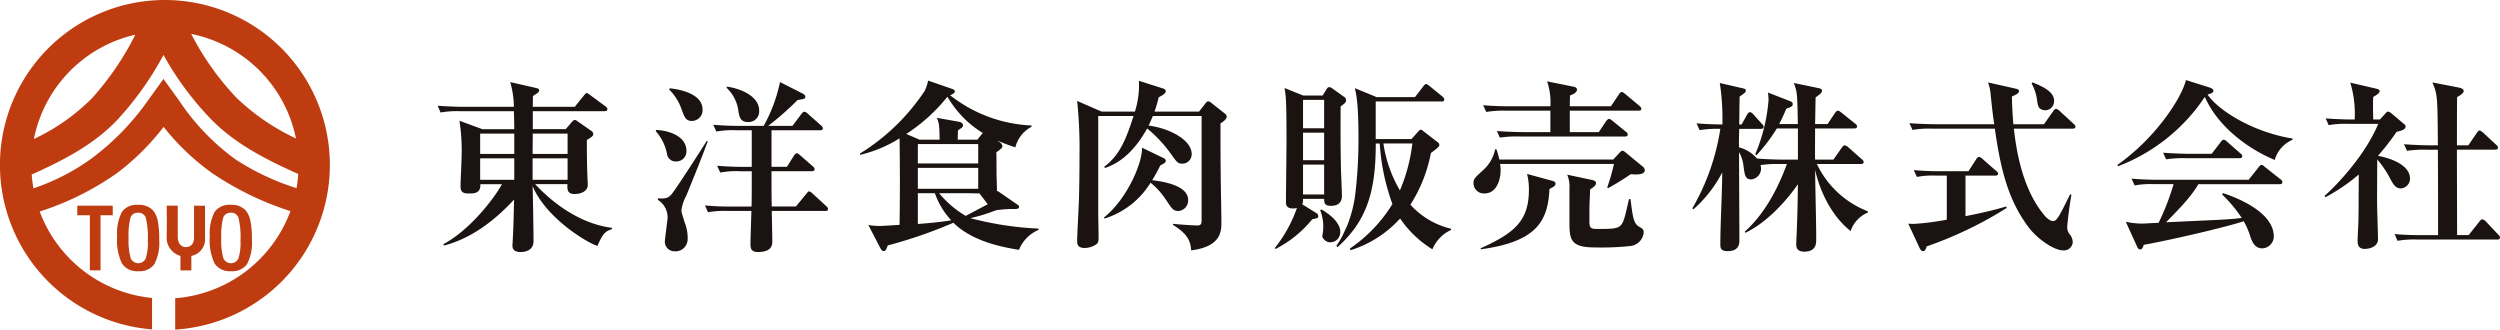
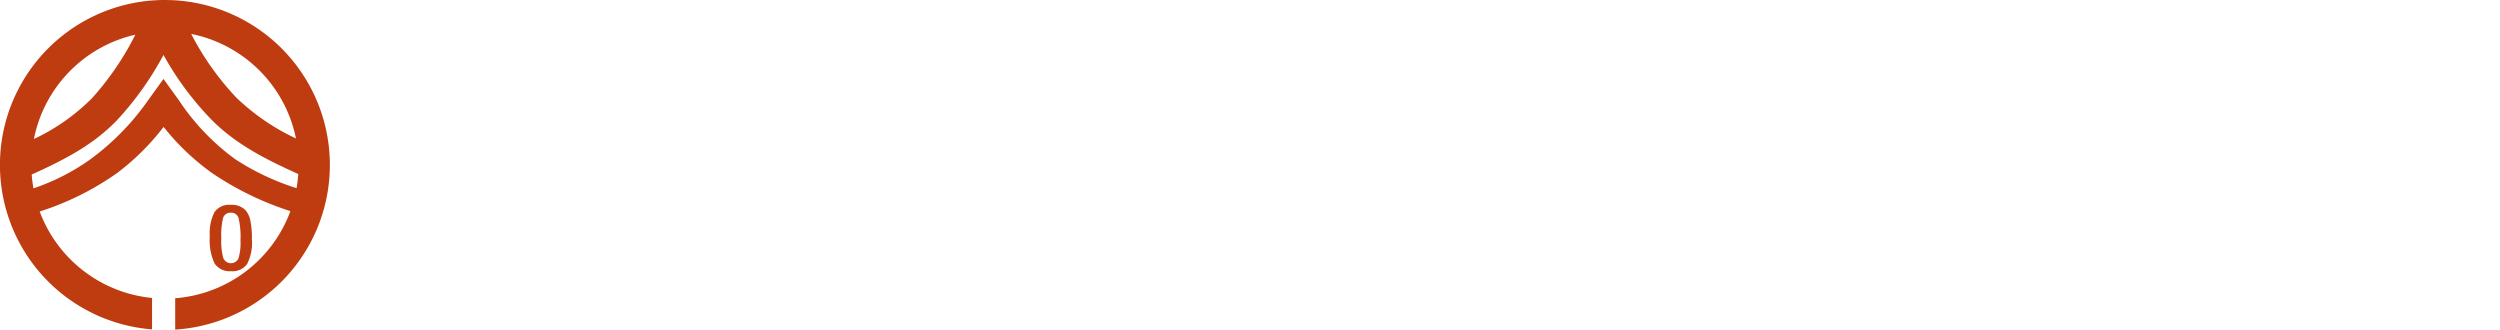
<svg xmlns="http://www.w3.org/2000/svg" width="374.669" height="49.394" viewBox="0 0 374.669 49.394">
  <g id="footer_logo_jp" transform="translate(-1457.134 -1793.888)">
    <g id="グループ_44" data-name="グループ 44" transform="translate(1457.134 1793.888)">
      <path id="パス_196" data-name="パス 196" d="M1481.86,1793.888a24.719,24.719,0,0,0-1.94,49.363v-4.71a20.048,20.048,0,0,1-16.837-12.955,42.387,42.387,0,0,0,11.617-5.777,36.345,36.345,0,0,0,6.955-6.9,35.878,35.878,0,0,0,7.287,6.935,46,46,0,0,0,11.716,5.688,20.041,20.041,0,0,1-17.269,13.052v4.7a24.721,24.721,0,0,0-1.528-49.394Zm19.629,20.752a33.273,33.273,0,0,1-8.907-6.092,41.608,41.608,0,0,1-6.792-9.575A20.044,20.044,0,0,1,1501.489,1814.64Zm-24.073-15.553a43.136,43.136,0,0,1-6.475,9.5,30.663,30.663,0,0,1-8.727,6.132A20.034,20.034,0,0,1,1477.416,1799.087Zm14.93,18.631a34.505,34.505,0,0,1-8.4-8.8l-2.312-3.2-2.306,3.2a37.908,37.908,0,0,1-8.624,8.826,32.651,32.651,0,0,1-8.559,4.376,20.572,20.572,0,0,1-.259-2.079c5.456-2.44,9.5-4.715,12.8-8.158a46.836,46.836,0,0,0,6.951-9.76,45.534,45.534,0,0,0,7.291,9.8c3.408,3.4,7.521,5.638,12.906,8.042a20.1,20.1,0,0,1-.257,2.12A37,37,0,0,1,1492.346,1817.718Z" transform="translate(-1457.134 -1793.888)" fill="#bf3c10" />
      <g id="グループ_43" data-name="グループ 43" transform="translate(11.581 30.699)">
-         <path id="パス_197" data-name="パス 197" d="M1465.2,1815.352h5.312v1.436h-1.828v8.258h-1.6v-8.258H1465.2Z" transform="translate(-1465.198 -1815.226)" fill="#bf3c10" />
-         <path id="パス_198" data-name="パス 198" d="M1475.666,1820.476a6.9,6.9,0,0,1-.715,3.648,2.653,2.653,0,0,1-2.392,1.082,2.69,2.69,0,0,1-2.486-1.165,8.094,8.094,0,0,1-.717-4.036,7,7,0,0,1,.708-3.661,2.679,2.679,0,0,1,2.416-1.08,2.865,2.865,0,0,1,2.262.837,3.514,3.514,0,0,1,.707,1.587A13.5,13.5,0,0,1,1475.666,1820.476Zm-1.709.138a12.458,12.458,0,0,0-.286-3.341,1.115,1.115,0,0,0-1.152-.828,1.127,1.127,0,0,0-1.16.76,10.594,10.594,0,0,0-.283,3.076,9.771,9.771,0,0,0,.3,2.95,1.235,1.235,0,0,0,2.275.052A7.828,7.828,0,0,0,1473.957,1820.614Z" transform="translate(-1463.385 -1815.264)" fill="#bf3c10" />
-         <path id="パス_199" data-name="パス 199" d="M1478.631,1815.352v4.8c0,.8-.417,1.409-1.215,1.409-.847,0-1.226-.74-1.226-1.555v-4.651h-1.652c0,.391.009.784.009,1.177.006,1.215.009,2.431-.023,3.646a2.826,2.826,0,0,0,2.068,2.7v2.173h1.634v-2.173a2.53,2.53,0,0,0,2.054-2.3v-5.216Z" transform="translate(-1461.132 -1815.226)" fill="#bf3c10" />
        <path id="パス_200" data-name="パス 200" d="M1485.337,1820.476a6.921,6.921,0,0,1-.714,3.648,2.653,2.653,0,0,1-2.391,1.082,2.7,2.7,0,0,1-2.49-1.165,8.131,8.131,0,0,1-.714-4.036,6.975,6.975,0,0,1,.708-3.661,2.682,2.682,0,0,1,2.417-1.08,2.856,2.856,0,0,1,2.259.837,3.5,3.5,0,0,1,.709,1.587A13.434,13.434,0,0,1,1485.337,1820.476Zm-1.709.138a12.449,12.449,0,0,0-.283-3.341,1.118,1.118,0,0,0-1.155-.828,1.132,1.132,0,0,0-1.162.76,10.791,10.791,0,0,0-.28,3.076,9.822,9.822,0,0,0,.3,2.95,1.237,1.237,0,0,0,2.278.052A7.9,7.9,0,0,0,1483.628,1820.614Z" transform="translate(-1459.167 -1815.264)" fill="#bf3c10" />
      </g>
    </g>
-     <path id="パス_201" data-name="パス 201" d="M1521.879,1825.222c-1.65-.521-7.739-4.226-9.719-8.98.055,1.732.139,6.786.139,8.272,0,1.538-1.567,1.62-1.868,1.62-1.291,0-1.291-.659-1.291-1.073,0-.082.026-.22.026-.385.138-2.25.192-5.411.218-6.4-2.058,2.2-5.608,5.6-10.5,6.889l-.085-.221c3.959-2.087,7.59-6.833,8.772-8.976h-3.243c.083,1.51-1.127,1.385-1.894,1.385-1.073,0-1.073-.688-1.073-1.1,0-.77.165-3.829.165-4.629a29.211,29.211,0,0,0-.329-5.164l3.435,1.265h4.778c0-.607-.029-2.034-.055-2.693h-8.018a13.89,13.89,0,0,0-2.967.191l-.439-1.015c1.675.136,3.6.165,3.9.165h7.524a13.97,13.97,0,0,0-.55-3.709l3.849.88c.356.08.493.19.493.358,0,.192-.081.329-.935.85,0,.136-.027,1.4-.027,1.621h6.293l1.373-1.7c.219-.276.3-.359.439-.359s.274.136.5.3l2.308,1.7a.591.591,0,0,1,.274.411c0,.277-.246.3-.439.3h-10.744v2.693h4.942l.933-1.1c.138-.138.249-.274.441-.274.138,0,.3.136.467.248l1.924,1.344a.644.644,0,0,1,.356.521c0,.192-.085.383-.962.879,0,1.1,0,2.666.054,4.561,0,.359.082,1.868.082,2.172,0,1.015-1.1,1.373-1.977,1.373-1.1,0-1.1-.688-1.069-1.482h-4.835c2.336,2.552,6.51,5.917,11.509,6.549v.192C1523.2,1823.014,1522.757,1823.134,1521.879,1825.222Zm-12.466-16.838H1504.3v3.049h5.111Zm0,3.711H1504.3v3.216h5.111Zm7.99-3.711h-5.216l-.027,3.049h5.243Zm0,3.711h-5.243v3.216h5.243Zm16.247.465a1.292,1.292,0,0,1-1.348-1.127,7.1,7.1,0,0,0-1.7-3.431l.112-.167c2.335.138,4.5,1.155,4.5,3.132A1.511,1.511,0,0,1,1533.65,1812.56Zm1.538,5.141a6.488,6.488,0,0,0-.711,2.041c-.029.356.017.5.458,1.908a6.424,6.424,0,0,1,.464,2.543,1.83,1.83,0,0,1-2.044,1.827,1.435,1.435,0,0,1-1.357-1.677c.034-.438.29-2.348.322-2.731a3.115,3.115,0,0,0-1.4-3.306l.02-.217c1.122.057,1.594.039,2.245-.873,1.265-1.747,4.528-6.869,5.062-7.709l.165.013C1537.541,1811.9,1536.719,1813.936,1535.188,1817.7Zm.85-11.212c-.935,0-1.126-.576-1.564-1.785a7.746,7.746,0,0,0-1.843-2.914l.083-.192c1.155.112,4.917.689,4.917,3.188A1.62,1.62,0,0,1,1536.039,1806.49ZM1556,1819.978H1548c.027.658.083,4.428.083,4.453,0,.6,0,1.7-2.2,1.7-1.07,0-1.07-.714-1.07-1.237,0-.687.111-3.934.139-4.92h-3.544a15.13,15.13,0,0,0-2.967.193l-.441-1.018a36.615,36.615,0,0,0,3.9.165h3.075c.029-1.373.029-2.044.029-5.287h-1.758a12.9,12.9,0,0,0-2.966.194l-.469-1.018c1.32.112,2.611.165,3.929.165h1.264v-5.482h-2.335a13.1,13.1,0,0,0-2.966.191l-.47-1.015c1.32.109,2.611.167,3.931.167h3.626a22.887,22.887,0,0,0,2.446-6.567l3.351,1.7c.165.08.439.247.439.467,0,.356-.109.356-1.152.521a44.112,44.112,0,0,1-4.4,3.875h3.628l1.344-1.786c.138-.167.276-.33.441-.33.083,0,.218.027.5.276l2,1.784a.631.631,0,0,1,.274.415c0,.274-.274.3-.411.3h-7.284v5.482h2.311l1.043-1.675c.053-.083.276-.359.439-.359s.412.22.494.3l1.925,1.676a.635.635,0,0,1,.247.411c0,.273-.247.3-.414.3h-6.045c0,2.8,0,3.418.029,5.287h3.626l1.568-1.9c.217-.273.274-.356.409-.356.168,0,.385.192.5.3l2.061,1.9a.6.6,0,0,1,.274.438C1556.439,1819.978,1556.165,1819.978,1556,1819.978Zm-11.531-13.323c-1.235,0-1.344-.823-1.511-1.95a5.794,5.794,0,0,0-1.729-3.187l.053-.167c1.6.194,4.834,1.237,4.834,3.6A1.589,1.589,0,0,1,1544.466,1806.655Zm40.041,3.791c-4.12-1.347-7.525-3.187-10.192-7.581a25.839,25.839,0,0,1-6.154,5.575l1.978.853h3.013c-.029-1.925-.029-2.391-.412-3.269l3.267.577c.359.053.661.273.661.547a.515.515,0,0,1-.192.356c-.085.056-.494.359-.577.414,0,.193-.029,1.235-.029,1.375h2.958l.576-.741c.165-.194.25-.33.494-.33a1.322,1.322,0,0,1,.606.274l1.732,1.235a.769.769,0,0,1,.328.5c0,.274-.081.358-.906.962.027.493.027,2.8.027,3.323.029.852.082,2.252.053,2.582l.085-.136,2.94,2.032c.247.165.3.221.3.356,0,.414-.55.33-1.183.33a20.67,20.67,0,0,0-2.285.192,23.884,23.884,0,0,1-3.844,1.182,48,48,0,0,0,10.24,1.567v.192a5.455,5.455,0,0,0-2.943,2.994c-1.538-.276-6.748-.99-9.826-4.064a69.264,69.264,0,0,1-9.836,3.4c-.056.165-.191.468-.219.55-.056.083-.165.3-.329.3-.329,0-.441-.221-.55-.414l-1.815-3.49a11.393,11.393,0,0,0,1.676.138c.442,0,2.529-.138,3-.164.029-.906.055-5.413.055-6.429,0-1.071-.026-5.687-.055-6.54a19.368,19.368,0,0,1-5.905,2.473l-.029-.192a31.371,31.371,0,0,0,9.671-9.341,6.242,6.242,0,0,0,.547-1.593l3.712,1.288a.446.446,0,0,1,.3.332c0,.274-.523.494-.715.576a21.145,21.145,0,0,0,12.2,4.532v.194A4.8,4.8,0,0,0,1584.506,1810.446Zm-5.569-.494h-9.044v2.911h9.044Zm0,3.569h-9.044v3.135h9.044Zm-6.491,3.794h-2.553v4.616c1.071-.082,3.187-.247,5-.552A11.552,11.552,0,0,1,1572.446,1817.315Zm6.689.039-1.963-.039h-4.093a15.05,15.05,0,0,0,3.985,3.406l3.3-1.751Zm23.288-12.266a13.106,13.106,0,0,0,.6-4.614l3.629,1.152c.164.055.385.138.385.414,0,.358-.469.577-1.045.906a19.884,19.884,0,0,1-.631,2.143h6.675l.962-1.237c.165-.22.273-.3.437-.3a.948.948,0,0,1,.468.249l1.978,1.565a.611.611,0,0,1,.3.468c0,.409-.6.823-.934,1.015,0,1.785,0,4.7.029,7.227,0,1.179.109,6.483.109,7.554,0,1.346,0,3.681-4.535,4.258-.08-1.017-.191-2.281-2.719-3.817v-.167c.687.082,2.884.247,3.681.247.55,0,.606-.327.606-.824v-15.576h-7.308c-.277.632-.3.741-.632,1.426,3.214.442,6.455,2.171,6.455,4.288a1.411,1.411,0,0,1-1.4,1.427c-.659,0-.824-.247-1.456-1.1a19.885,19.885,0,0,0-3.82-4.177c-2.252,4.039-4.6,5.33-6.333,5.933l-.083-.22c2.5-1.812,3.4-4.643,4.385-7.581h-5.3v14.532c0,.58.053,3.188.053,3.709,0,.494-.053.8-.384,1.017a3.136,3.136,0,0,1-1.706.521c-1.1,0-1.122-.63-1.122-1.1,0-.826.244-5.22.271-6.21.057-2.09.082-4.531.082-6.566a69.2,69.2,0,0,0-.353-8.16l3.652,1.593Zm4.265,6.952c.194.082.356.191.356.439,0,.218-.162.329-.822.685a24.923,24.923,0,0,1-1.209,2.2c3.544.438,5.387,1.412,5.387,3a1.581,1.581,0,0,1-1.458,1.621c-.769,0-.961-.329-1.867-1.677a10.7,10.7,0,0,0-2.309-2.563,12.429,12.429,0,0,1-6.9,5.374l-.082-.164c3.434-2.72,5.767-8.148,5.711-10.456Zm26.565-7.721c-.027,4.78,0,7.033.056,9.7.026.577.136,3.1.136,3.626,0,.384,0,1.567-1.646,1.567-.883,0-1.018-.357-1.018-1.044h-3.161c0,.547-.027.6-.136.8l2.061,1.29a.564.564,0,0,1,.356.5c0,.274-.082.3-.906.467a17.014,17.014,0,0,1-5.5,4.452l-.111-.139a20.363,20.363,0,0,0,3.324-6.016,1.7,1.7,0,0,1-.576.083c-1.072,0-1.072-.632-1.072-1.015,0-1.43.082-7.833.082-9.124,0-5.934-.082-6.76-.3-7.912l2.8,1.127h2.911l.633-1.018a.467.467,0,0,1,.357-.247.876.876,0,0,1,.412.164l1.84,1.318a.583.583,0,0,1,.274.468C1634.077,1803.715,1633.912,1803.824,1633.254,1804.32Zm-2.472-.99h-3.161v4.26h3.161Zm0,4.92h-3.161v4.119h3.161Zm0,4.779h-3.161v4.477h3.161Zm3.444,9.174a19.166,19.166,0,0,0,1.238-4.861,70.041,70.041,0,0,0,.465-8.325c0-4.725-.273-6.32-.548-7.446l3.267,1.347h5.745l1.235-1.593c.193-.249.276-.359.441-.359.136,0,.246.083.52.3l1.925,1.567c.109.109.274.274.274.439,0,.274-.245.3-.411.3h-9.865v5.634h5.36l.987-1.1c.165-.165.249-.3.385-.3s.221.056.385.194l2.171,1.675a.54.54,0,0,1,.247.385c0,.277-.109.356-1.264,1.237a22.132,22.132,0,0,1-3.075,7.748,11.981,11.981,0,0,0,6.1,3.6l-.029.192a5.539,5.539,0,0,0-2.775,2.887,15.848,15.848,0,0,1-4.835-4.616,16.8,16.8,0,0,1-7.416,4.753l-.112-.248a21.918,21.918,0,0,0,6.376-6.675,32.107,32.107,0,0,1-1.9-9.068h-.6v.247c0,7.639-1.729,11.677-5.742,15.3l-.164-.221a11,11,0,0,0,.934-1.538Zm5.44-12.335a19.4,19.4,0,0,0,2.473,7.032,25.576,25.576,0,0,0,1.868-7.032Zm24.884,6.819c-.22,4.726-1.84,7.907-10.274,9.035l-.056-.138c5.026-2.281,7.252-4.061,7.252-8.786a9.759,9.759,0,0,0-.274-2.365l3.626.991c.332.083.632.164.632.465C1665.456,1816.221,1665.238,1816.33,1664.55,1816.688Zm12.173-2.213a38.359,38.359,0,0,1-3.381,2.088l-.135-.112a30.771,30.771,0,0,0,1.015-3.516h-17.071a4.955,4.955,0,0,1,.08.906c0,1.538-.629,3.516-2.417,3.516a1.553,1.553,0,0,1-1.649-1.508c0-.66.138-.771,1.347-1.9a5.771,5.771,0,0,0,1.9-3.214h.194a15.916,15.916,0,0,1,.437,1.537h17.073l.935-1.015c.164-.165.271-.3.439-.3.109,0,.246.055.521.3l2.5,2.061a.747.747,0,0,1,.33.55C1678.837,1814.609,1677.518,1814.531,1676.723,1814.474Zm1.18-9.521H1667.6v3.213h4.346l1.1-1.649c.082-.109.276-.33.438-.33.138,0,.22.055.5.274l2.032,1.65a.562.562,0,0,1,.273.412c0,.245-.217.3-.408.3h-15.8a16.857,16.857,0,0,0-2.966.165l-.442-.988c1.676.135,3.6.164,3.9.164h4.12v-3.213h-6.646a16.075,16.075,0,0,0-2.967.19l-.468-1.014c1.675.164,3.628.164,3.928.164h6.154a9.826,9.826,0,0,0-.493-3.735l3.928.794c.165.027.55.112.55.439,0,.5-.741.77-1.043.882-.032.987-.032,1.288-.032,1.62h6.157l1.208-1.787c.085-.136.249-.357.412-.357.112,0,.221.057.524.3l2.143,1.787c.135.138.273.247.273.441C1678.314,1804.923,1678.068,1804.953,1677.9,1804.953Zm-1.153,20.275a42.046,42.046,0,0,1-5.414.218c-3.682,0-3.791-1.235-3.791-3.875v-4.858a4.85,4.85,0,0,0-.329-2.168l3.766.8c.192.053.547.138.547.465,0,.357-.384.606-.879.935-.109,2.75-.109,1.563-.109,4.83,0,.989.247,1.1,1.155,1.1,3.6,0,3.708,0,4.369-2.721.3-1.291.329-1.431.411-1.757h.22c.356,2.828.468,3.681,1.347,4.174.492.274.631.441.631.771A2.236,2.236,0,0,1,1676.75,1825.228Zm32.943-2.226c-3.981-3.187-5.135-8.325-5.328-9.177.024,2.884.164,7.529.164,10.412,0,.6,0,1.841-1.786,1.841-1.208,0-1.208-.77-1.208-1.181,0-.056.027-.852.056-1.292.136-3.488.161-4.669.192-7.636-1.374,2-4.288,5.549-7.858,7.28l-.111-.165c.962-.88,3.929-3.572,6.319-10.138h-1.127a15.341,15.341,0,0,0-2.829.165,1.636,1.636,0,0,1-1.371,2.141c-.909,0-.991-.6-1.185-2.088a5.02,5.02,0,0,0-.658-2c0,2.087.053,11.29.053,13.161,0,.493,0,1.676-1.755,1.676-1.1,0-1.1-.5-1.1-1.129,0-2.967.277-7.692.277-10.659a19.036,19.036,0,0,1-4.312,5.522l-.167-.136a34.04,34.04,0,0,0,4.2-11.923,15.974,15.974,0,0,0-3.1.191l-.467-1.017c1.565.136,3.269.164,3.873.164a35.2,35.2,0,0,0-.385-6.21l3.464.8c.246.056.436.112.436.329,0,.25-.219.414-.933.909,0,.439-.029,1.484-.029,2.252,0,.276-.027,1.65-.027,1.923h.36l.823-1.483c.054-.109.219-.358.411-.358.223,0,.33.138.524.33l1.29,1.427c.193.191.249.276.249.441,0,.248-.192.3-.412.3h-3.244c-.055,1.9-.055,2.113-.026,2.773a5.317,5.317,0,0,1,2.691,1.677c1.623.135,3.464.162,3.849.162h2.281v-4.669h-3.161a25.294,25.294,0,0,1-3.049,4.008l-.192-.136a25.863,25.863,0,0,0,2-8.131,10.685,10.685,0,0,0-.083-1.126l3.379,1.318a.455.455,0,0,1,.332.411c0,.332-.3.468-.962.688-.467,1.1-.715,1.621-1.073,2.308h2.8c-.085-4.507-.085-4.808-.607-6.155l3.711.77c.192.027.521.139.521.385,0,.221-.165.468-.962.99-.027.63-.056,3.435-.08,4.011h1.868l1.127-1.677c.108-.164.273-.326.435-.326s.3.135.5.271l2.085,1.677a.529.529,0,0,1,.276.411c0,.277-.247.3-.437.3h-5.854c0,1.567-.029,3.928,0,4.669h2.746l1.265-1.812c.111-.135.247-.327.411-.327a.9.9,0,0,1,.523.271l2.059,1.814a.6.6,0,0,1,.276.412c0,.276-.248.3-.411.3h-6.6a14.021,14.021,0,0,0,7.637,7.089v.191A4.528,4.528,0,0,0,1709.693,1823Zm11.38,2.291c-.082.329-.22.714-.521.714-.277,0-.47-.329-.577-.577l-1.649-3.543c.411.027.632.027.906.027a38.036,38.036,0,0,0,4.865-.629v-6.6h-1.512a13.053,13.053,0,0,0-2.967.191l-.468-1.017c1.32.111,2.611.167,3.929.167h4.258l1.182-1.817c.029-.053.221-.327.412-.327a.9.9,0,0,1,.494.274l2.062,1.814c.136.111.3.248.3.414,0,.276-.274.3-.438.3h-4.45v6.079c2.994-.6,4.534-.988,6.1-1.455l.084.218A58.209,58.209,0,0,1,1721.073,1825.293Zm21.9-17.647h-8.821c.274,2.36,1.017,8.6,4.4,12.773.135.193.85,1.073,1.48,1.073.552,0,.88-.63,2.556-4.012l.194.083c-.33,1.729-.635,4.478-.635,4.864a1.6,1.6,0,0,0,.414,1.1,1.955,1.955,0,0,1,.414,1.1,1.321,1.321,0,0,1-1.429,1.264c-1.375,0-3.876-1.7-5.25-3.544-3.075-4.146-4.145-8.763-5-14.7h-9.371a13.9,13.9,0,0,0-2.964.19l-.467-1.017c1.676.138,3.625.165,3.929.165h8.791c-.138-.906-.193-1.1-.521-4.231a7.16,7.16,0,0,0-.412-2.035l4.037.907c.277.055.606.138.606.386,0,.3-.329.494-1.071.824.026.74.026,1.676.218,4.148h4.588l1.4-1.976c.218-.3.329-.331.409-.331a1.036,1.036,0,0,1,.523.3l2.115,1.949c.165.167.274.247.274.415C1743.38,1807.617,1743.133,1807.646,1742.971,1807.646Zm-4.45-2.8c-.715-.181-.776-.61-.927-1.676a6.976,6.976,0,0,0-.79-2.3l.135-.164c1.532.629,3.612,1.5,3.184,3.2A1.331,1.331,0,0,1,1738.521,1804.848Zm34.731,7.494c-4.29-1.787-8.617-5.193-10.485-9.453a27.284,27.284,0,0,1-13,10.386l-.108-.192c5.713-4.01,9.644-10.028,10.275-12.72l3.572,1.127c.221.081.549.22.549.466,0,.3-.3.414-.88.577,1.594,2.364,6.748,5.633,12.738,6.595v.192A4.615,4.615,0,0,0,1773.251,1812.342Zm.738,3.627H1761.8c-1.264,2.252-4.116,4.917-4.833,5.714,6.486-.329,9.521-.386,11.333-.66a20.553,20.553,0,0,0-2.943-3.517l.141-.191c1.235.384,7.609,2.583,7.609,6.483a1.786,1.786,0,0,1-1.73,1.787c-.988,0-1.428-.742-1.758-1.676a11.659,11.659,0,0,0-1.018-2.39c-2.582.879-10.916,2.8-14.984,3.543-.136.414-.246.686-.523.686s-.384-.248-.493-.464l-1.675-3.685a11.394,11.394,0,0,0,2.469.277c.221,0,1.484-.083,2.446-.111a36.747,36.747,0,0,0,2.25-5.8h-2.866a13.232,13.232,0,0,0-2.969.191l-.47-1.017c1.32.109,2.612.167,3.931.167h13.627l1.482-1.869c.168-.222.3-.359.441-.359s.276.109.493.3l2.365,1.867a.517.517,0,0,1,.273.415C1774.4,1815.939,1774.129,1815.969,1773.99,1815.969Zm-6.014-3.893h-8.051a16.712,16.712,0,0,0-2.966.165l-.441-.991c1.649.138,3.6.167,3.9.167h3.379l1.371-1.788c.138-.191.276-.33.417-.33a.957.957,0,0,1,.52.3l2,1.759c.165.136.274.246.274.412C1768.386,1812.02,1768.14,1812.076,1767.975,1812.076Zm24.147,4.524c-.821,0-1.182-.714-1.7-1.7a14.9,14.9,0,0,0-1.814-2.637c-.029,4.863-.029,6.073-.029,6.429,0,.852.138,4.725.138,5.523,0,1.235-1.485,1.456-1.949,1.456-1.071,0-1.1-.744-1.1-1.209,0-.77.085-2.032.112-2.8.029-1.127.029-1.732.056-7.145a27.648,27.648,0,0,1-5,3.408l-.136-.194c2.115-1.868,6.208-6.318,8.051-10.8h-4.462a13.992,13.992,0,0,0-2.967.191l-.439-1.015c1.621.138,3.463.167,3.793.167h.549a16.125,16.125,0,0,0-.658-5.522l3.9.906c.192.056.5.109.5.385,0,.3-.5.577-.962.85-.029.523-.055,1.072,0,3.381h1l.8-.879c.167-.192.247-.3.414-.3a.94.94,0,0,1,.494.247l1.922,1.622a.475.475,0,0,1,.22.356c0,.467-.629.633-1.345.8a37.433,37.433,0,0,1-2.8,3.6c.8.138,4.808.988,4.808,3.434A1.473,1.473,0,0,1,1792.122,1816.6Zm14.475,7.666H1794.62a13.859,13.859,0,0,0-2.967.192l-.44-1.015c1.676.162,3.6.162,3.9.162h2.614c0-4.26,0-8.543-.029-12.8h-1.647a16.822,16.822,0,0,0-2.969.164l-.468-.99c1.677.138,3.628.168,3.929.168h1.155c-.056-7.365-.056-7.613-.824-9.428l3.982.772c.223.055.714.164.714.521,0,.329-.6.685-.988.906-.027.658-.027,5.932-.027,7.228h1.7l1.29-1.871c.112-.164.249-.356.416-.356.109,0,.384.218.493.3l2.006,1.868a.56.56,0,0,1,.246.411c0,.247-.218.3-.412.3h-5.742c0,2.033.027,10.989.027,12.8h1.732l1.594-2.006c.191-.244.3-.358.44-.358a1.032,1.032,0,0,1,.523.3l1.894,2.006c.165.164.246.273.246.412C1807.009,1824.237,1806.764,1824.266,1806.6,1824.266Zm-176.417-4.428a6.775,6.775,0,0,1,.307,3.961,1.4,1.4,0,0,0,.895.842,1.48,1.48,0,0,0,1.761-1.075c.261-.928-.287-2.365-2.74-3.793Z" transform="translate(24.794 5.525)" fill="#1a1311" />
  </g>
</svg>